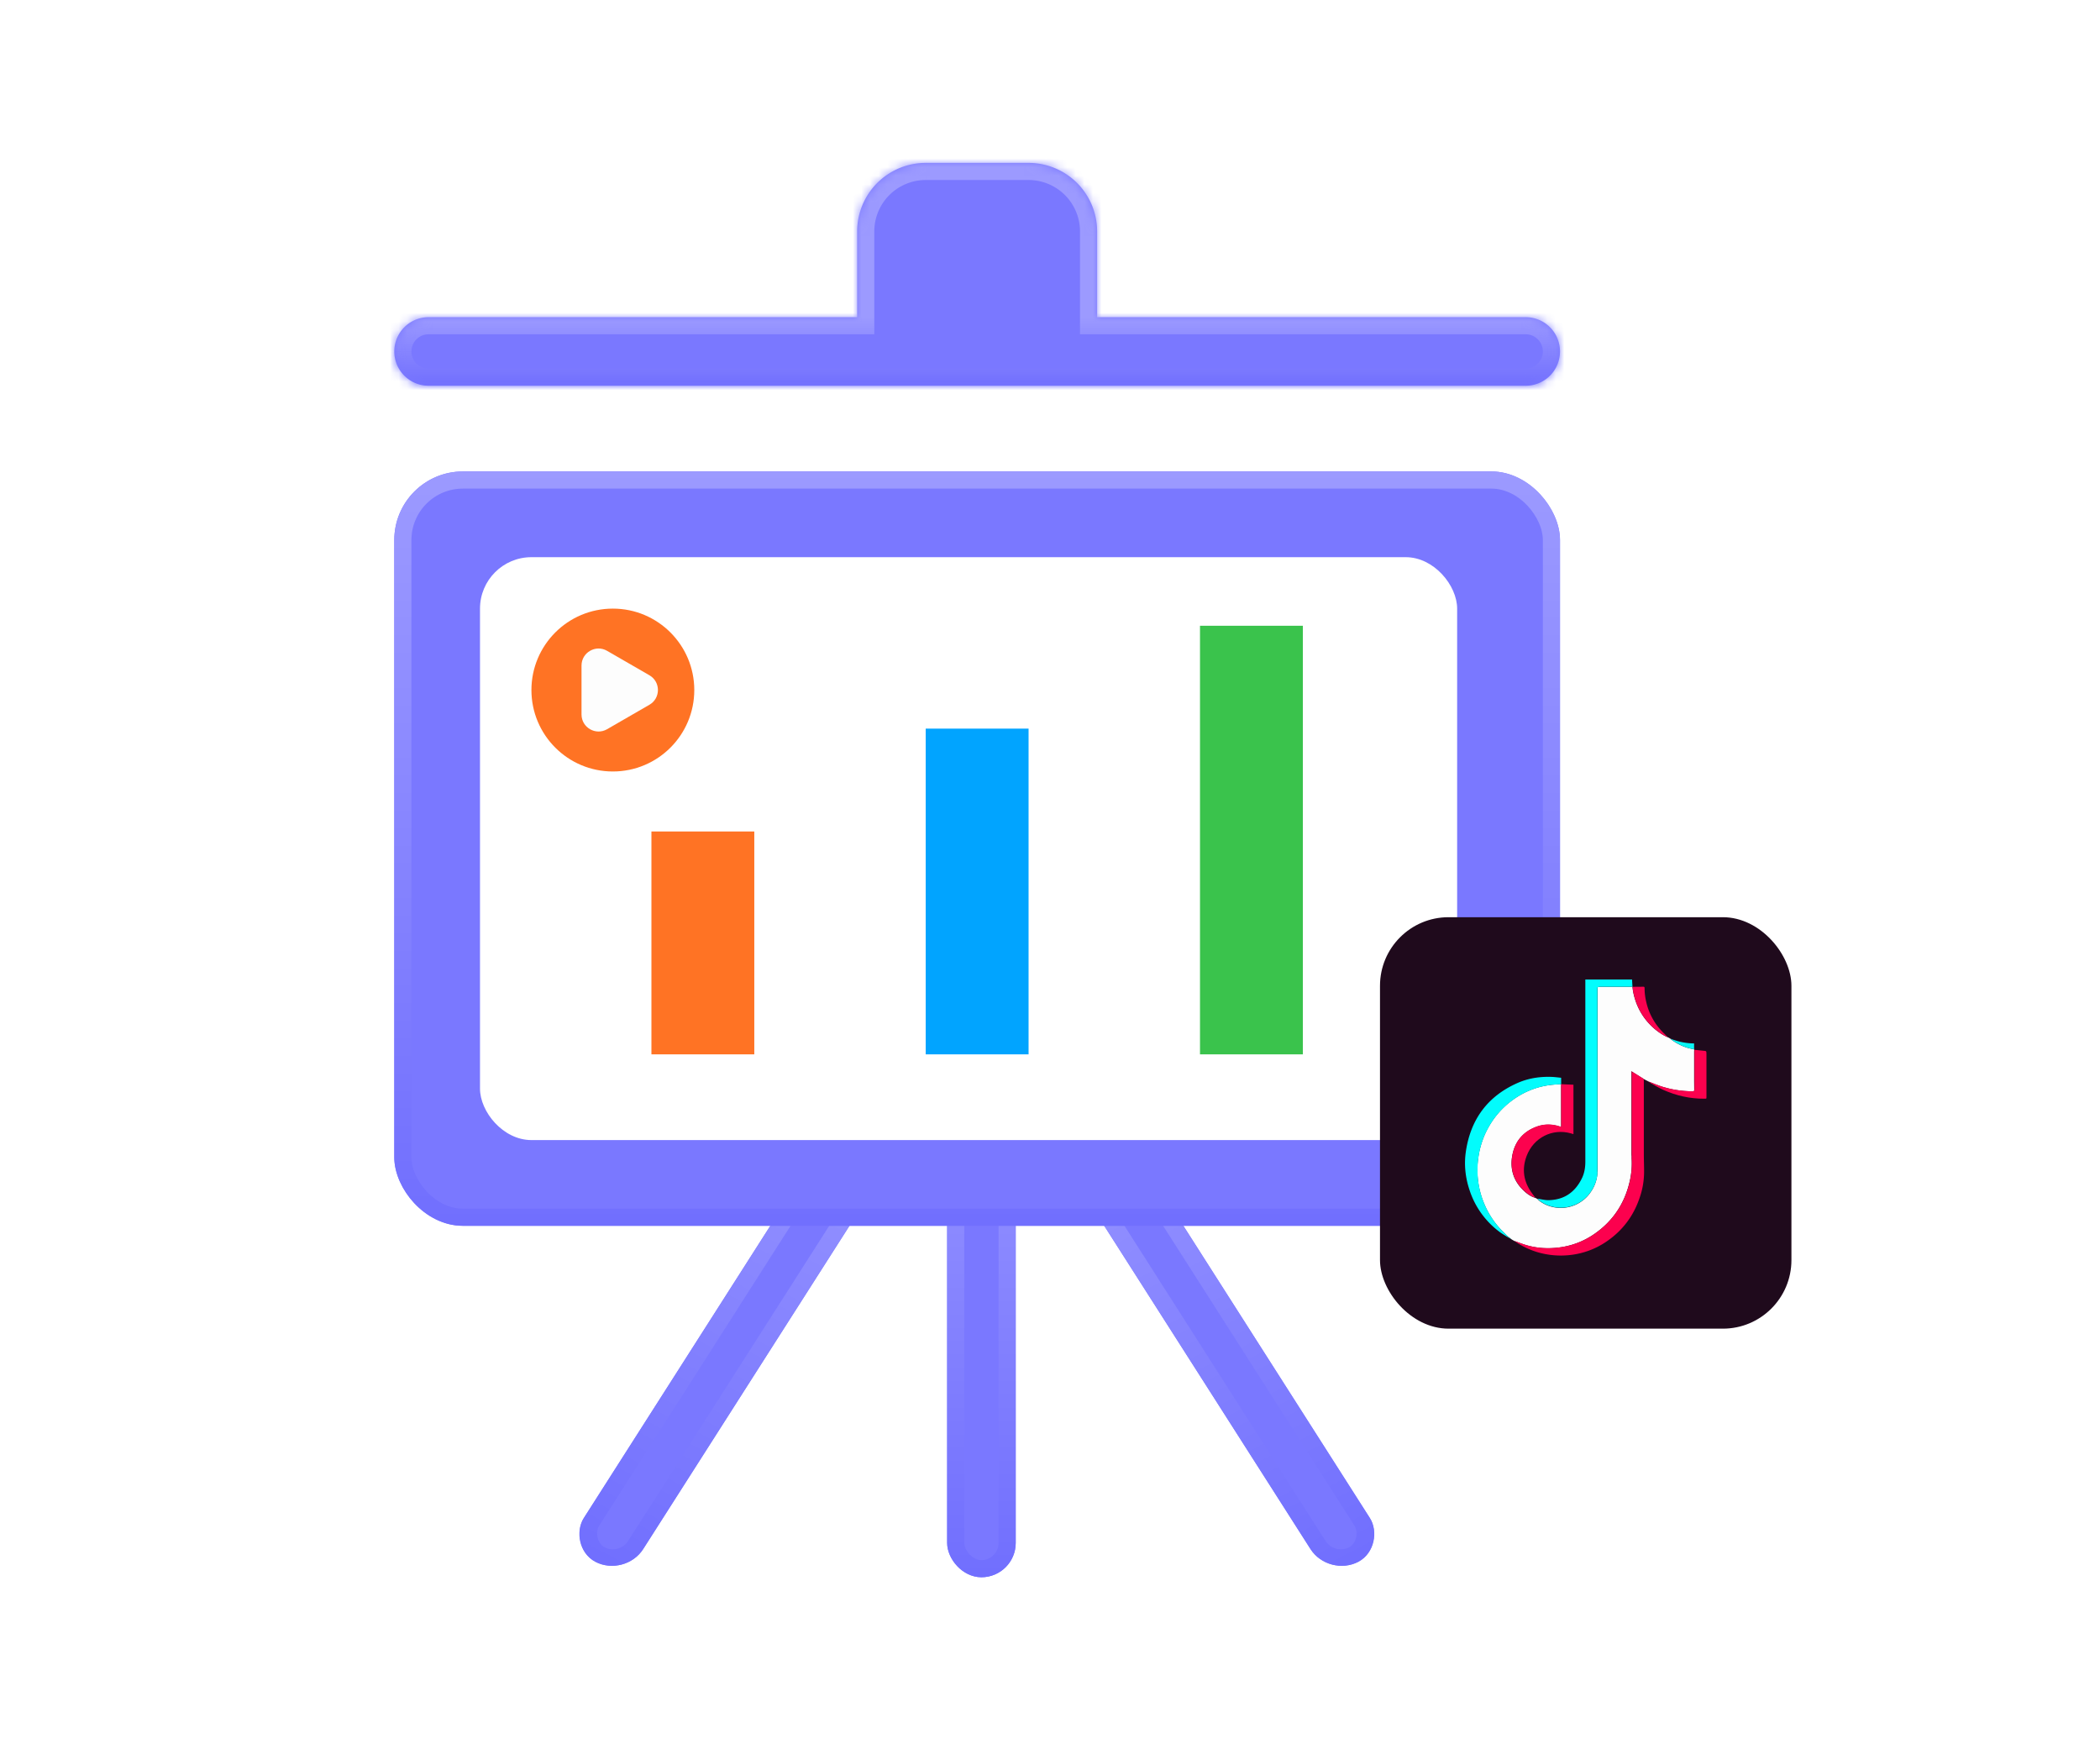
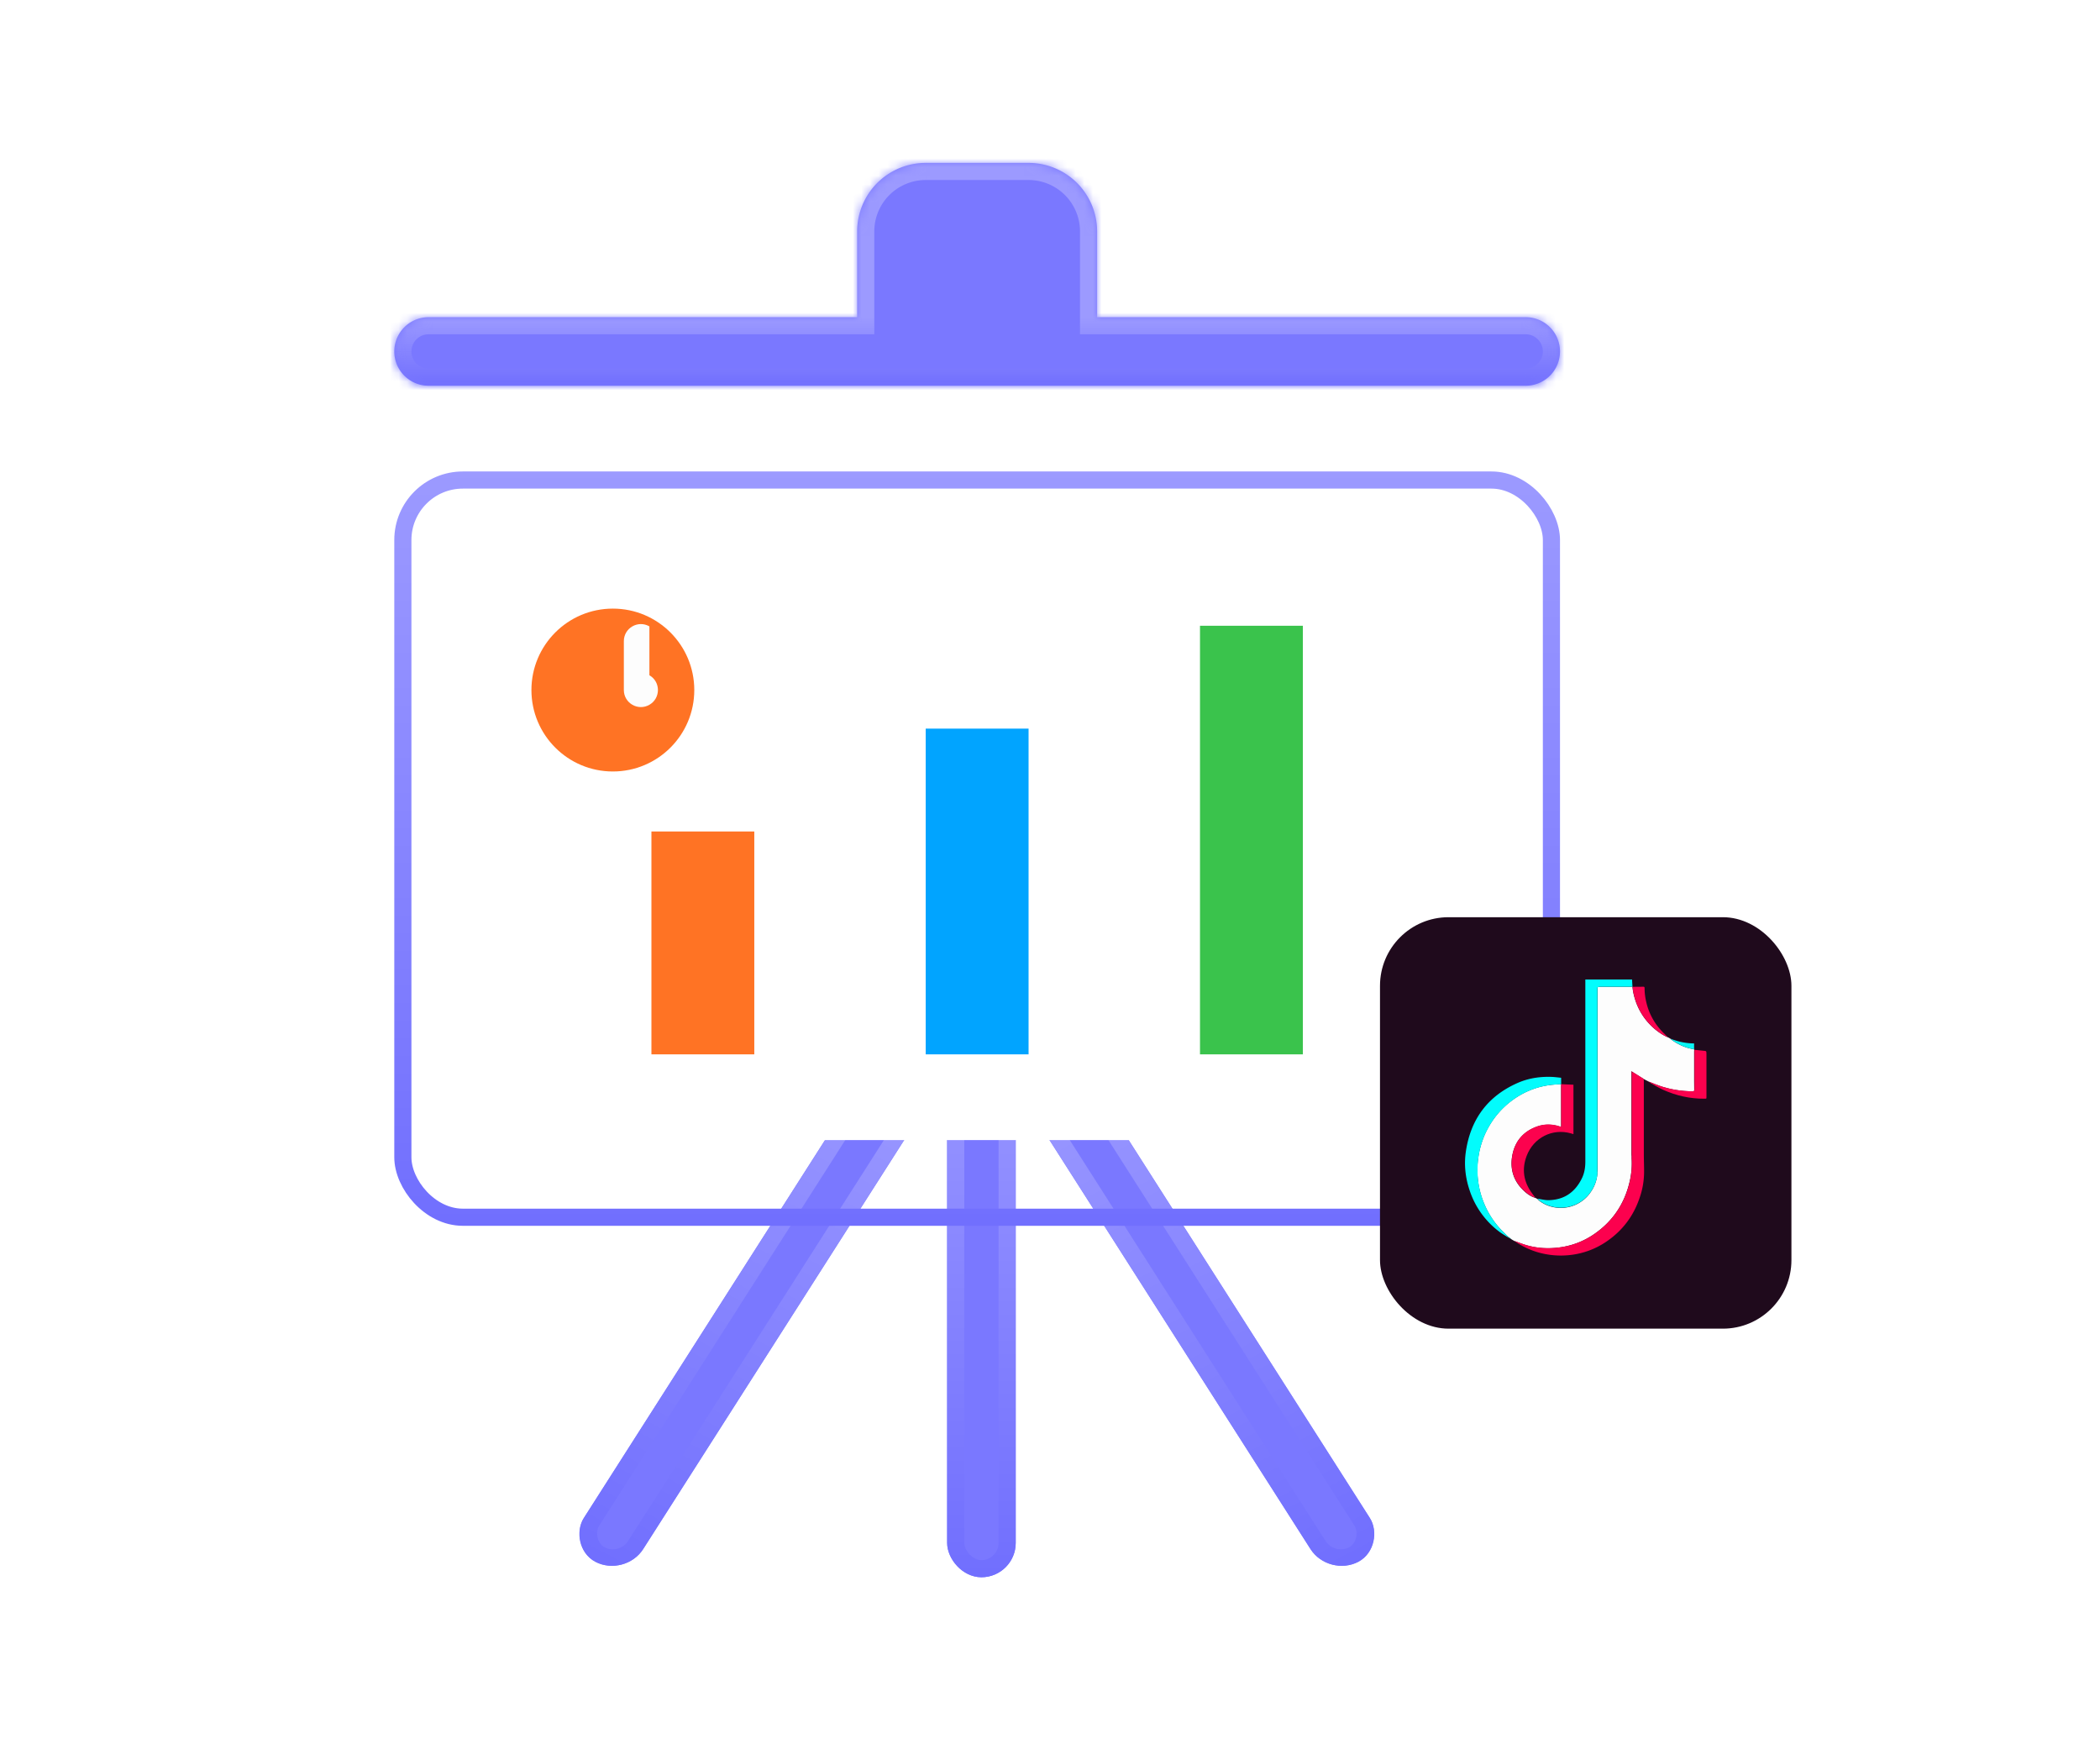
<svg xmlns="http://www.w3.org/2000/svg" width="245" height="204" fill="none">
  <g filter="url(#a)">
    <rect width="8" height="67" x="110.5" y="117" fill="#7A78FF" rx="4" />
  </g>
  <rect width="6" height="65" x="111.5" y="118" stroke="url(#b)" stroke-width="2" rx="3" />
  <g filter="url(#c)">
    <rect width="7.816" height="68.76" fill="#7A78FF" rx="3.908" transform="matrix(.886 .463 -.538 .843 103 122.426)" />
  </g>
  <rect width="5.816" height="66.76" x=".348" y="1.306" stroke="url(#d)" stroke-width="2" rx="2.908" transform="matrix(.886 .463 -.538 .843 103.742 122.47)" />
  <g filter="url(#e)">
    <rect width="7.816" height="68.76" fill="#7A78FF" rx="3.908" transform="matrix(-.886 .463 .538 .843 124.93 122.426)" />
  </g>
  <rect width="5.816" height="66.76" x="-.348" y="1.306" stroke="url(#f)" stroke-width="2" rx="2.908" transform="matrix(-.886 .463 .538 .843 123.57 122.793)" />
  <mask id="i" fill="#fff">
    <path fill-rule="evenodd" d="M108 19a8 8 0 0 0-8 8v10H50a4 4 0 0 0 0 8h128a4 4 0 0 0 0-8h-50V27a8 8 0 0 0-8-8z" clip-rule="evenodd" />
  </mask>
  <g filter="url(#g)">
    <path fill="#7A78FF" fill-rule="evenodd" d="M108 19a8 8 0 0 0-8 8v10H50a4 4 0 0 0 0 8h128a4 4 0 0 0 0-8h-50V27a8 8 0 0 0-8-8z" clip-rule="evenodd" />
  </g>
  <path fill="url(#h)" d="M100 37v2h2v-2zm28 0h-2v2h2zm-26-10a6 6 0 0 1 6-6v-4c-5.523 0-10 4.477-10 10zm0 10V27h-4v10zm-52 2h50v-4H50zm-2 2a2 2 0 0 1 2-2v-4a6 6 0 0 0-6 6zm2 2a2 2 0 0 1-2-2h-4a6 6 0 0 0 6 6zm58 0H50v4h58zm12 0h-12v4h12zm58 0h-58v4h58zm2-2a2 2 0 0 1-2 2v4a6 6 0 0 0 6-6zm-2-2a2 2 0 0 1 2 2h4a6 6 0 0 0-6-6zm-50 0h50v-4h-50zm-2-12v10h4V27zm-6-6a6 6 0 0 1 6 6h4c0-5.523-4.477-10-10-10zm-12 0h12v-4h-12z" mask="url(#i)" />
  <g filter="url(#j)">
-     <rect width="136" height="88" x="46" y="55" fill="#7A78FF" rx="8" />
-   </g>
+     </g>
  <rect width="134" height="86" x="47" y="56" stroke="url(#k)" stroke-width="2" rx="7" />
  <g filter="url(#l)">
    <rect width="114" height="68" x="56" y="65" fill="#fff" rx="6" />
  </g>
  <path fill="#FF7324" d="M76 97h12v26H76z" />
  <path fill="#01A4FF" d="M108 85h12v38h-12z" />
  <path fill="#3AC34C" d="M140 73h12v50h-12z" />
  <circle cx="71.5" cy="80.5" r="9.5" fill="#FF7324" />
-   <path fill="#FDFDFD" d="M75.764 78.775c1.326.765 1.326 2.678 0 3.443l-4.938 2.851c-1.325.765-2.982-.191-2.982-1.721v-5.703c0-1.53 1.657-2.486 2.982-1.721z" />
+   <path fill="#FDFDFD" d="M75.764 78.775c1.326.765 1.326 2.678 0 3.443c-1.325.765-2.982-.191-2.982-1.721v-5.703c0-1.53 1.657-2.486 2.982-1.721z" />
  <rect width="48" height="48" x="161" y="107" fill="#1F0A1C" rx="8" />
  <path fill="#FDFDFD" d="M194.598 121.012c.099.054.198.107.291.167.02.02.039.047.059.067q.825.63 1.798.952c.29.093.594.153.892.227.006.013.02.033.026.046q-.011.1-.013.2v3.204c0 .46.007.92.007 1.379-.047.02-.099.06-.146.06-1.335-.007-2.643-.206-3.905-.646-.417-.147-.826-.32-1.236-.48-.198-.1-.403-.206-.601-.313l-1.302-.812c-.033-.027-.073-.054-.132-.1v9.665c0 .094.013.193.019.287 0 .086-.006.173 0 .253a9.3 9.3 0 0 1-.198 2.531c-.575 2.631-1.949 4.723-4.123 6.235a9.2 9.2 0 0 1-4.21 1.606c-1.275.153-2.537.08-3.773-.287-.469-.14-.925-.326-1.388-.486-.099-.06-.205-.12-.304-.18-.172-.133-.343-.273-.522-.413-.013-.013-.026-.02-.04-.033l-.033-.034c-.013-.013-.019-.026-.033-.04-.204-.206-.416-.406-.621-.619a10 10 0 0 1-1.929-2.958 10 10 0 0 1-.734-2.684 10.2 10.2 0 0 1 .046-2.938q.207-1.32.74-2.531c.734-1.626 1.805-2.965 3.225-4.004 1.448-1.052 3.053-1.658 4.824-1.805.278-.027.555-.033.833-.047l.026.027q-.011.1-.013.2v4.763l-.165-.047c-.859-.28-1.738-.306-2.59-.013-1.619.553-2.644 1.705-2.948 3.43-.304 1.712.258 3.158 1.573 4.27.33.28.701.513 1.123.633l.238.12c.073.073.139.16.225.22a4.1 4.1 0 0 0 1.665.746 4.22 4.22 0 0 0 4.375-1.825 4.3 4.3 0 0 0 .747-2.218c.006-.114.013-.234.013-.347v-21.083q-.002-.09-.013-.18c.099-.02.198-.06.304-.06h3.575c.066 0 .125-.006.191-.013.007.007.014.02.014.027.026.179.033.359.072.539.351 1.812 1.223 3.304 2.63 4.463.45.353.912.673 1.441.879" />
  <path fill="#02FDFD" d="M190.454 115.097q-.1.012-.191.014h-3.575c-.1 0-.199.04-.304.06-.014.066-.033.126-.033.186v21.216c0 .067.019.127.026.194a4.25 4.25 0 0 1-.747 2.211 4.22 4.22 0 0 1-4.374 1.825 4.1 4.1 0 0 1-1.666-.746c-.086-.06-.152-.146-.224-.219.436.06.872.179 1.308.173 1.804-.034 3.099-.926 3.892-2.578.291-.6.39-1.259.39-1.925v-21.243h5.452c.013.279.026.553.046.832" />
  <path fill="#FC014E" d="M176.675 144.76c.463.167.919.347 1.388.486 1.235.367 2.498.44 3.773.287a9.2 9.2 0 0 0 4.21-1.605c2.174-1.513 3.548-3.598 4.123-6.236a9.3 9.3 0 0 0 .198-2.531c-.006-.086 0-.173 0-.253.007-.073.027-.14.027-.213v-6.228c0-1.073 0-2.152.006-3.225 0-.066.053-.126.08-.186.429.266.865.539 1.295.813 0 .119.006.239.006.366v8.407c0 .732.034 1.458.027 2.185a9.1 9.1 0 0 1-.449 2.697c-.714 2.265-2.049 4.044-3.979 5.343a9.3 9.3 0 0 1-4.176 1.539 9.6 9.6 0 0 1-3.205-.167 9.3 9.3 0 0 1-2.961-1.226c-.125-.073-.244-.166-.363-.253" />
  <path fill="#02FCFC" d="M175.814 144.141c.014.006.027.02.04.033q-.009.058-.007.127c-.337-.227-.693-.427-1.017-.68a9.87 9.87 0 0 1-3.397-4.829c-.482-1.459-.641-2.965-.41-4.49.569-3.777 2.578-6.422 5.974-7.94 1.276-.573 2.624-.78 4.012-.733.37.013.74.066 1.123.1v.759c-.278.013-.555.02-.833.047a9.4 9.4 0 0 0-4.824 1.805c-1.42 1.039-2.491 2.378-3.225 4.003a9.9 9.9 0 0 0-.74 2.532 10.2 10.2 0 0 0-.046 2.937 10.206 10.206 0 0 0 2.663 5.643c.198.213.417.413.621.619a.2.2 0 0 1 .033.04z" />
  <path fill="#FC024E" d="M179.128 139.718c-.423-.12-.793-.353-1.123-.633-1.315-1.113-1.877-2.551-1.573-4.27s1.328-2.878 2.948-3.431c.859-.293 1.731-.266 2.59.014.046.013.086.026.165.046v-4.763c0-.066.013-.133.013-.199l1.421.06v5.762c-.099-.034-.198-.06-.297-.087-2.148-.613-4.348.486-5.161 2.625-.588 1.545-.364 2.997.601 4.329.126.2.278.373.416.547" />
  <path fill="#FC014E" d="M192.373 126.182c.41.16.82.333 1.236.479 1.262.44 2.571.647 3.906.647.046 0 .099-.04.145-.06.013-.067.033-.14.033-.207v-4.57c.337.034.681.08 1.018.107.376.027.376.02.376.413v4.903c0 .313.02.273-.264.28-1.665.006-3.258-.354-4.778-1.033-.522-.233-1.017-.533-1.52-.813-.052-.04-.099-.1-.152-.146" />
  <path fill="#FA024F" d="M194.598 121.013c-.529-.214-.992-.533-1.434-.886-1.408-1.159-2.28-2.652-2.63-4.464-.033-.179-.047-.359-.073-.539.423-.007.852-.007 1.275-.013.132 0 .132.093.132.186 0 .566.08 1.126.212 1.672a7.3 7.3 0 0 0 1.639 3.151c.277.313.588.599.879.893" />
  <path fill="#09F7F5" d="M197.638 122.418c-.298-.073-.602-.126-.886-.226a6 6 0 0 1-1.797-.953q-.03-.028-.06-.067a7.5 7.5 0 0 0 2.749.553v.693z" />
  <path fill="#D60045" d="M197.701 122.478v4.57c0 .073-.02.14-.033.206 0-.459-.007-.919-.007-1.379v-3.204c0-.066.007-.133.013-.2.007-.006.02 0 .027.007" />
  <path fill="#2CE8DB" d="M175.841 144.294c0-.04.006-.08.006-.127q.256.202.522.413c-.178-.093-.357-.193-.528-.286" />
  <path fill="#00F2EF" d="M186.381 136.773c-.013-.066-.026-.126-.026-.193v-21.216c0-.067.02-.127.033-.193q.012.089.013.179v21.07z" />
  <path fill="#E00144" d="M190.474 125.063c-.026.06-.079.126-.079.186-.007 1.073 0 2.152 0 3.224v6.229c0 .073-.02.139-.027.213-.006-.094-.02-.193-.02-.287v-9.665c.053.04.093.066.126.1" />
  <path fill="#2CE8DB" d="M175.766 144.101c-.013-.014-.027-.027-.033-.04.013.013.026.033.033.04" />
  <defs>
    <filter id="a" width="8" height="67" x="110.5" y="117" color-interpolation-filters="sRGB" filterUnits="userSpaceOnUse">
      <feFlood flood-opacity="0" result="BackgroundImageFix" />
      <feBlend in="SourceGraphic" in2="BackgroundImageFix" result="shape" />
      <feColorMatrix in="SourceAlpha" result="hardAlpha" values="0 0 0 0 0 0 0 0 0 0 0 0 0 0 0 0 0 0 127 0" />
      <feOffset />
      <feGaussianBlur stdDeviation="13" />
      <feComposite in2="hardAlpha" k2="-1" k3="1" operator="arithmetic" />
      <feColorMatrix values="0 0 0 0 0.54 0 0 0 0 0.533 0 0 0 0 1 0 0 0 1 0" />
      <feBlend in2="shape" result="effect1_innerShadow_2_930" />
    </filter>
    <filter id="c" width="40.9" height="58.886" x="67.514" y="123.77" color-interpolation-filters="sRGB" filterUnits="userSpaceOnUse">
      <feFlood flood-opacity="0" result="BackgroundImageFix" />
      <feBlend in="SourceGraphic" in2="BackgroundImageFix" result="shape" />
      <feColorMatrix in="SourceAlpha" result="hardAlpha" values="0 0 0 0 0 0 0 0 0 0 0 0 0 0 0 0 0 0 127 0" />
      <feOffset />
      <feGaussianBlur stdDeviation="13" />
      <feComposite in2="hardAlpha" k2="-1" k3="1" operator="arithmetic" />
      <feColorMatrix values="0 0 0 0 0.54 0 0 0 0 0.533 0 0 0 0 1 0 0 0 1 0" />
      <feBlend in2="shape" result="effect1_innerShadow_2_930" />
    </filter>
    <filter id="e" width="40.9" height="58.886" x="119.515" y="123.77" color-interpolation-filters="sRGB" filterUnits="userSpaceOnUse">
      <feFlood flood-opacity="0" result="BackgroundImageFix" />
      <feBlend in="SourceGraphic" in2="BackgroundImageFix" result="shape" />
      <feColorMatrix in="SourceAlpha" result="hardAlpha" values="0 0 0 0 0 0 0 0 0 0 0 0 0 0 0 0 0 0 127 0" />
      <feOffset />
      <feGaussianBlur stdDeviation="13" />
      <feComposite in2="hardAlpha" k2="-1" k3="1" operator="arithmetic" />
      <feColorMatrix values="0 0 0 0 0.54 0 0 0 0 0.533 0 0 0 0 1 0 0 0 1 0" />
      <feBlend in2="shape" result="effect1_innerShadow_2_930" />
    </filter>
    <filter id="g" width="136" height="26" x="46" y="19" color-interpolation-filters="sRGB" filterUnits="userSpaceOnUse">
      <feFlood flood-opacity="0" result="BackgroundImageFix" />
      <feBlend in="SourceGraphic" in2="BackgroundImageFix" result="shape" />
      <feColorMatrix in="SourceAlpha" result="hardAlpha" values="0 0 0 0 0 0 0 0 0 0 0 0 0 0 0 0 0 0 127 0" />
      <feOffset />
      <feGaussianBlur stdDeviation="13" />
      <feComposite in2="hardAlpha" k2="-1" k3="1" operator="arithmetic" />
      <feColorMatrix values="0 0 0 0 0.54 0 0 0 0 0.533 0 0 0 0 1 0 0 0 1 0" />
      <feBlend in2="shape" result="effect1_innerShadow_2_930" />
    </filter>
    <filter id="j" width="136" height="88" x="46" y="55" color-interpolation-filters="sRGB" filterUnits="userSpaceOnUse">
      <feFlood flood-opacity="0" result="BackgroundImageFix" />
      <feBlend in="SourceGraphic" in2="BackgroundImageFix" result="shape" />
      <feColorMatrix in="SourceAlpha" result="hardAlpha" values="0 0 0 0 0 0 0 0 0 0 0 0 0 0 0 0 0 0 127 0" />
      <feOffset />
      <feGaussianBlur stdDeviation="13" />
      <feComposite in2="hardAlpha" k2="-1" k3="1" operator="arithmetic" />
      <feColorMatrix values="0 0 0 0 0.54 0 0 0 0 0.533 0 0 0 0 1 0 0 0 1 0" />
      <feBlend in2="shape" result="effect1_innerShadow_2_930" />
    </filter>
    <filter id="l" width="114" height="68" x="56" y="65" color-interpolation-filters="sRGB" filterUnits="userSpaceOnUse">
      <feFlood flood-opacity="0" result="BackgroundImageFix" />
      <feBlend in="SourceGraphic" in2="BackgroundImageFix" result="shape" />
      <feColorMatrix in="SourceAlpha" result="hardAlpha" values="0 0 0 0 0 0 0 0 0 0 0 0 0 0 0 0 0 0 127 0" />
      <feOffset />
      <feGaussianBlur stdDeviation="4" />
      <feComposite in2="hardAlpha" k2="-1" k3="1" operator="arithmetic" />
      <feColorMatrix values="0 0 0 0 0.727 0 0 0 0 0.725 0 0 0 0 1 0 0 0 1 0" />
      <feBlend in2="shape" result="effect1_innerShadow_2_930" />
    </filter>
    <linearGradient id="b" x1="114.5" x2="114.5" y1="116.769" y2="183.686" gradientUnits="userSpaceOnUse">
      <stop stop-color="#9C9AFF" />
      <stop offset="1" stop-color="#716FFE" />
    </linearGradient>
    <linearGradient id="d" x1="3.908" x2="3.908" y1="-.237" y2="68.438" gradientUnits="userSpaceOnUse">
      <stop stop-color="#9C9AFF" />
      <stop offset="1" stop-color="#716FFE" />
    </linearGradient>
    <linearGradient id="f" x1="3.908" x2="3.908" y1="-.237" y2="68.438" gradientUnits="userSpaceOnUse">
      <stop stop-color="#9C9AFF" />
      <stop offset="1" stop-color="#716FFE" />
    </linearGradient>
    <linearGradient id="h" x1="114" x2="114" y1="36.972" y2="44.962" gradientUnits="userSpaceOnUse">
      <stop stop-color="#9C9AFF" />
      <stop offset="1" stop-color="#716FFE" />
    </linearGradient>
    <linearGradient id="k" x1="114" x2="114" y1="54.697" y2="142.587" gradientUnits="userSpaceOnUse">
      <stop stop-color="#9C9AFF" />
      <stop offset="1" stop-color="#716FFE" />
    </linearGradient>
  </defs>
</svg>